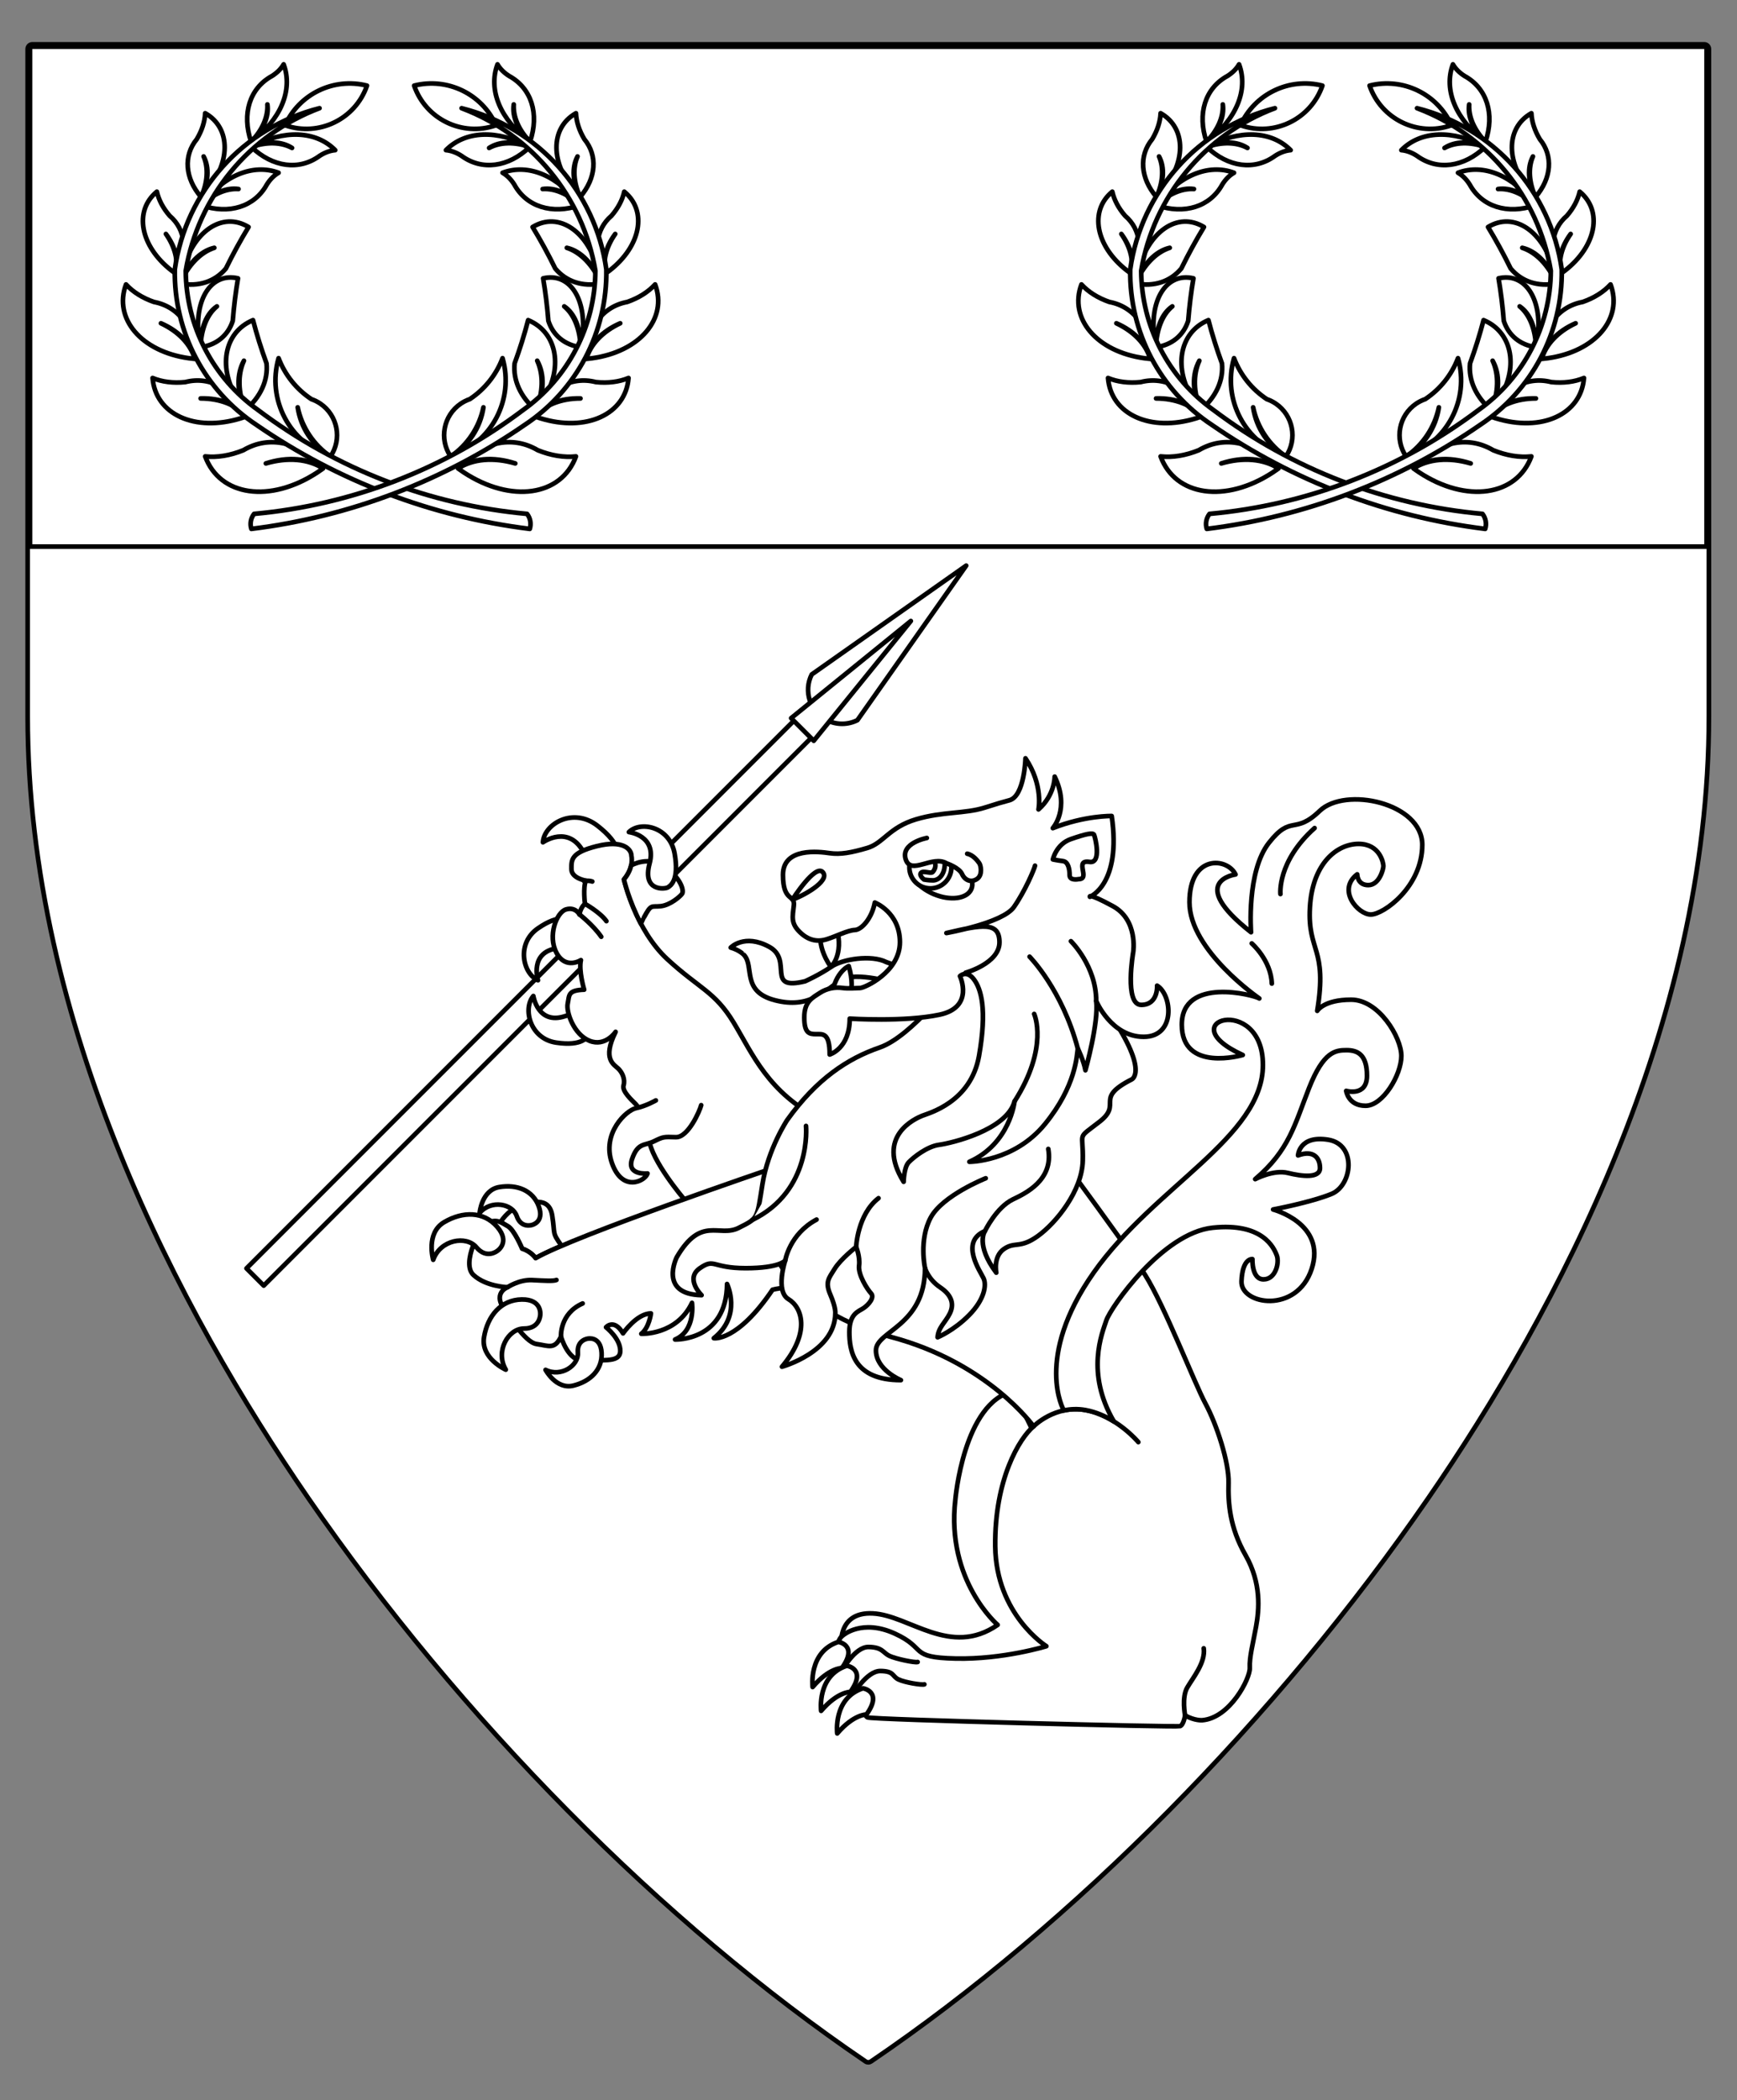
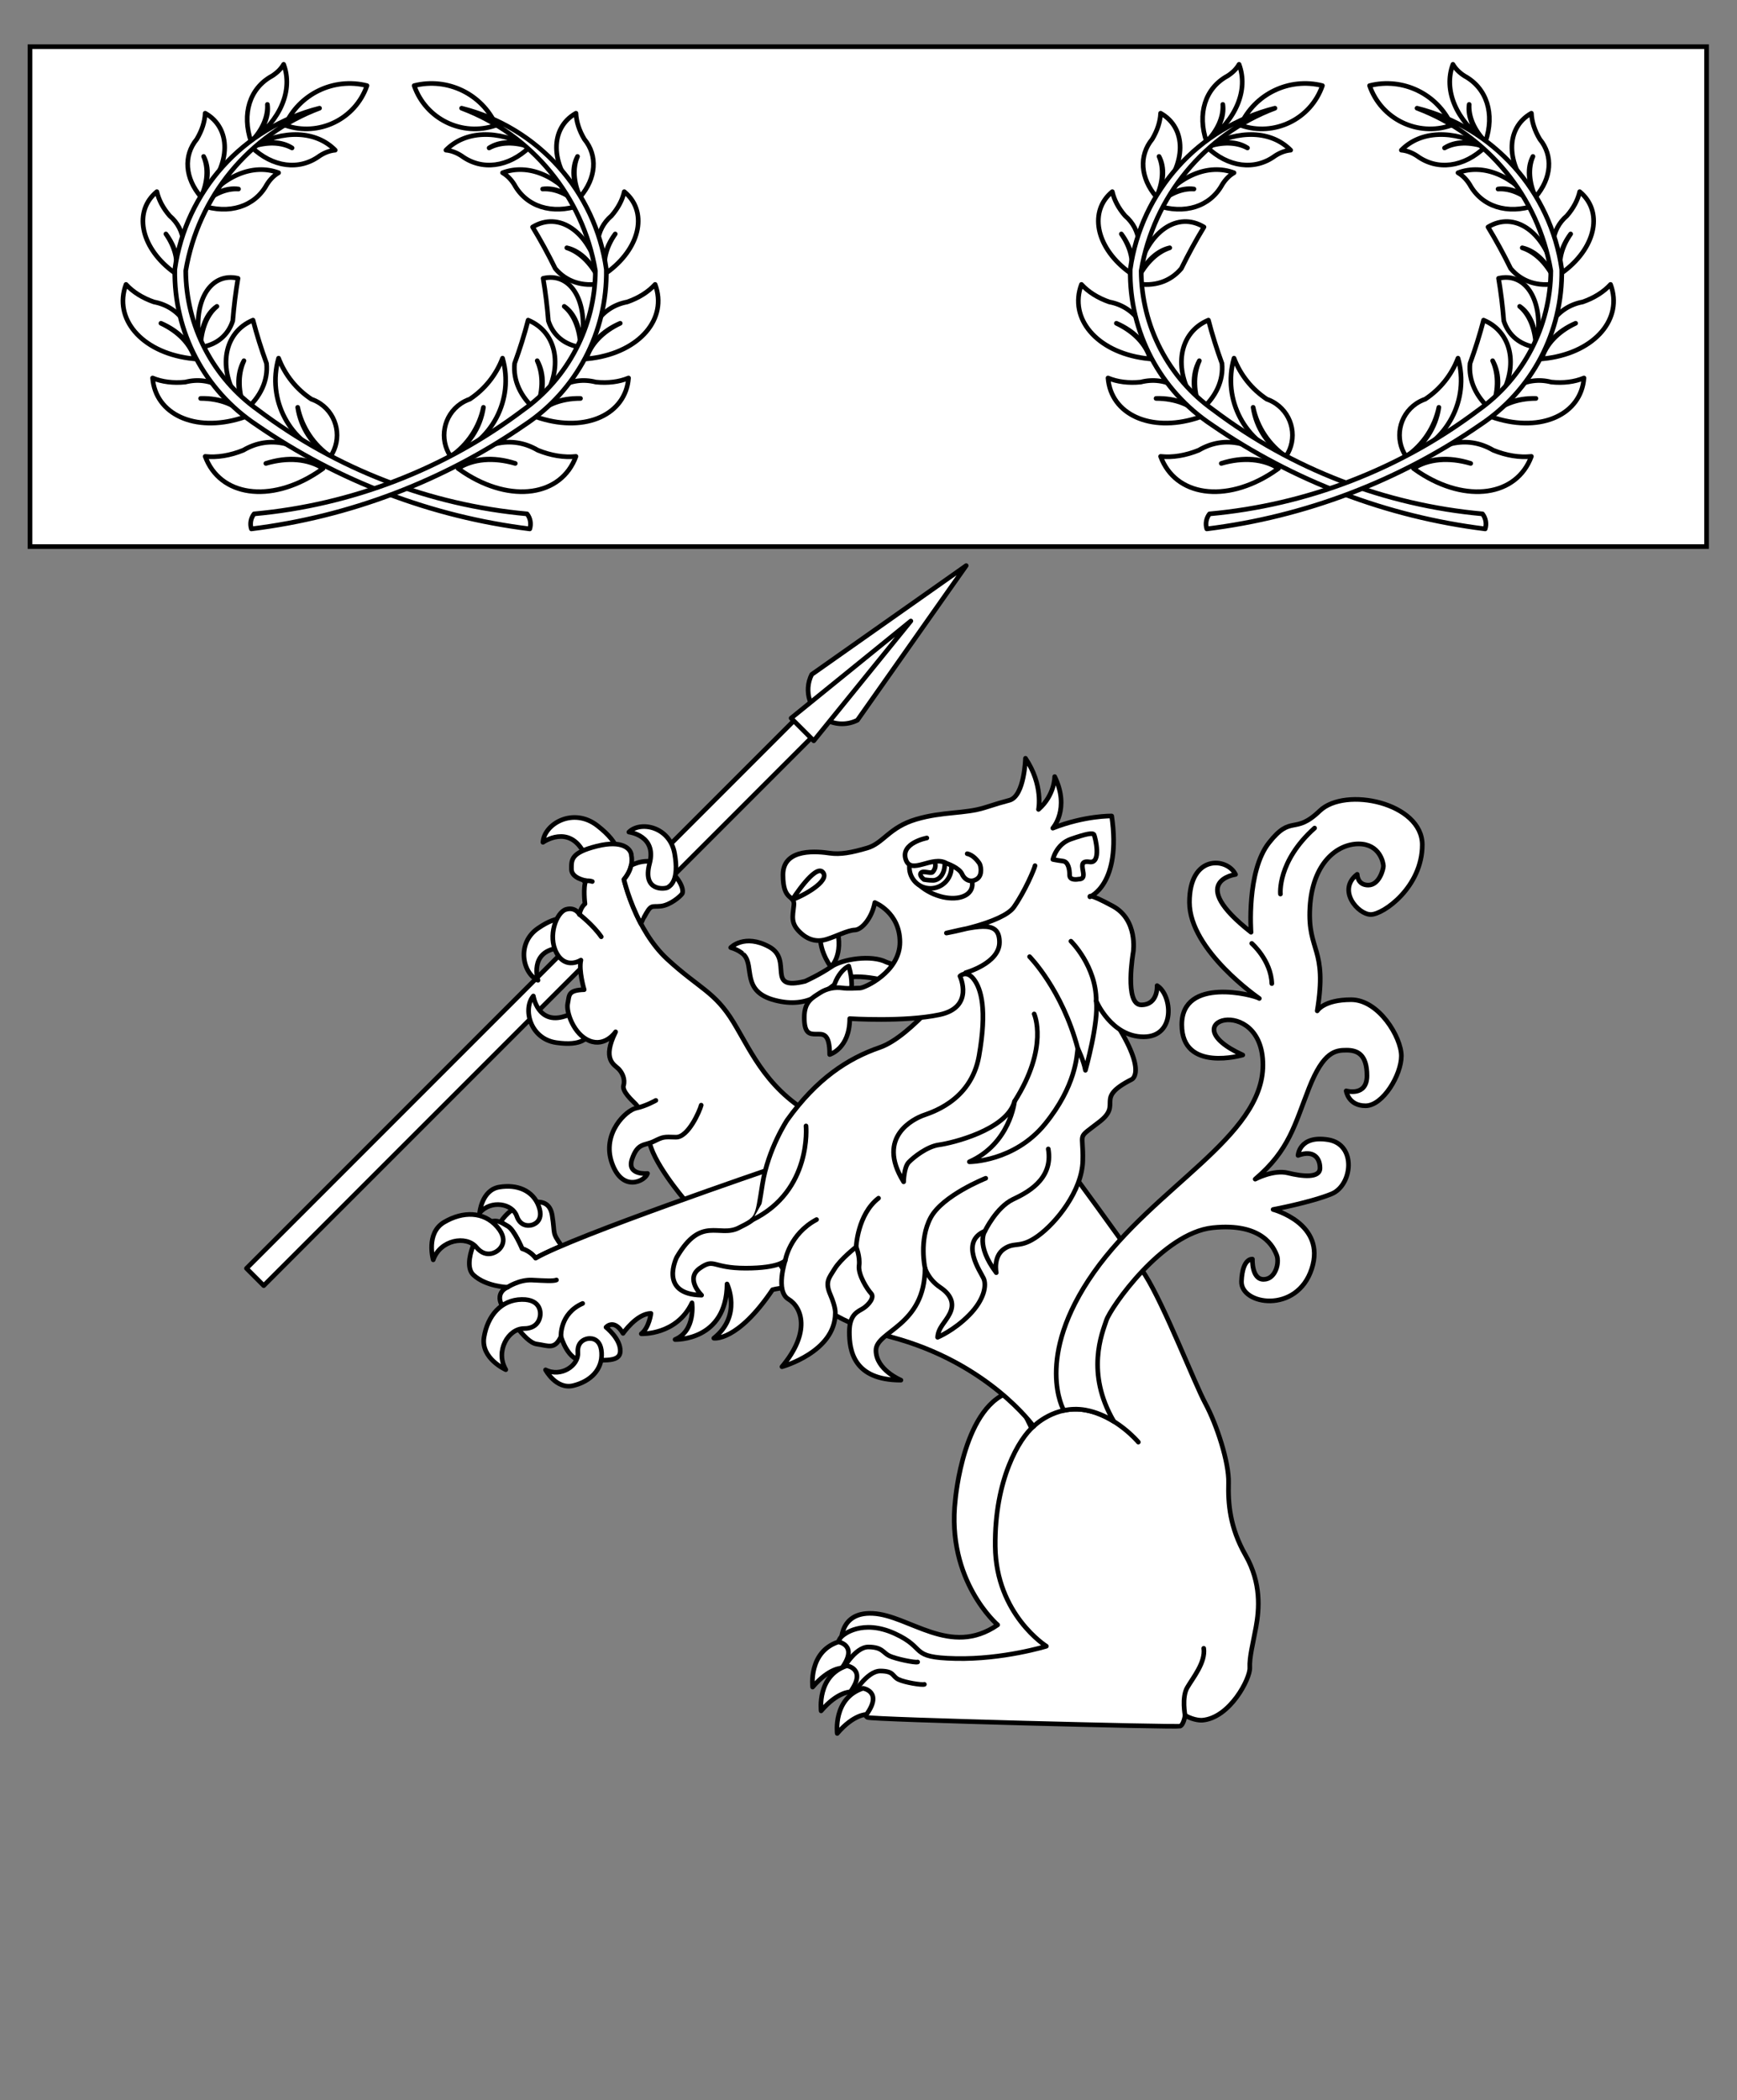
<svg xmlns="http://www.w3.org/2000/svg" version="1.1" id="Layer_3" x="0px" y="0px" width="373.75px" height="451.681px" viewBox="0 0 373.75 451.681" enable-background="new 0 0 373.75 451.681" xml:space="preserve">
  <rect x="0" y="0" width="373.75" height="451.681" fill="#808080" stroke="none" />
  <g id="Field_1_">
-     <path fill="#FFFFFF" stroke="#000000" stroke-miterlimit="10" d="M366.703,9.537H6.953c-0.552,0-1,0.447-1,1v143.516   c0,66.512,32.827,128.136,60.366,168.119c32.707,47.488,76.426,91.66,119.948,121.191c0.169,0.115,0.365,0.174,0.562,0.174   c0.197,0,0.392-0.059,0.562-0.174c43.521-29.531,87.241-73.703,119.947-121.191c27.539-39.983,60.366-101.607,60.366-168.119   V10.537C367.703,9.984,367.256,9.537,366.703,9.537L366.703,9.537z" />
-   </g>
+     </g>
  <g>
    <rect x="118.501" y="114.795" transform="matrix(-0.707 -0.707 0.707 -0.707 59.366 441.435)" fill="#FFFFFF" stroke="#000000" stroke-linecap="round" stroke-linejoin="round" width="5.246" height="187.25" />
    <g>
      <path fill="#FFFFFF" stroke="#000000" stroke-linecap="round" stroke-linejoin="round" d="M184.488,154.885l23.408-33.238    l-33.238,23.407c-1.819,3.611-0.367,8.013,3.244,9.831C179.973,155.93,182.417,155.929,184.488,154.885z" />
      <path fill="#FFFFFF" stroke="#000000" stroke-linecap="round" stroke-linejoin="round" d="M175.094,159.316l20.892-25.758    l-25.76,20.89L175.094,159.316z" />
    </g>
  </g>
  <g id="Layer_4_2_">
    <g>
      <g>
        <path fill="#FFFFFF" stroke="#000000" stroke-linecap="round" stroke-linejoin="round" d="M136.733,221.631     c0,0,2.811,9.879,6.458,11.51c3.647,1.631,3.047,1.026,6.897,1.682" />
        <path fill="#FFFFFF" stroke="#000000" stroke-linecap="round" stroke-linejoin="round" d="M116.822,181.151     c0,0,5.611-3.988,8.845,2.318c3.234,6.306,6.927,2.104,7.158,1.374c0.229-0.729,0.969-3.191-4.273-7.262     C123.309,173.513,117.063,177.207,116.822,181.151z" />
        <path fill="#FFFFFF" stroke="#000000" stroke-linecap="round" stroke-linejoin="round" d="M115.759,210.824     c0,0-1.915-6.036,4.185-6.899c6.099-0.864,3.518-5.315,2.966-5.735c-0.553-0.42-2.426-1.805-7.163,1.467     C111.009,202.928,112.518,209.418,115.759,210.824z" />
        <path fill="#FFFFFF" stroke="#000000" stroke-linecap="round" stroke-linejoin="round" d="M114.758,214.207     c0,0,0.946,6.261,6.8,4.343c5.854-1.918,5.503,3.217,5.193,3.837c-0.31,0.621-1.381,2.692-7.075,1.848     C113.981,223.391,112.469,216.898,114.758,214.207z" />
        <path fill="#FFFFFF" stroke="#000000" stroke-linecap="round" stroke-linejoin="round" d="M217.527,234.663     c0,0-8.267,21.633-25.611,32.125c-17.342,10.493-36.436,1.341-37.39-4.913c0,0-9.594,3.613-0.765,12.71     c0,0-15.677-2.541-6.591-16.733c0,0-7.074-8.261-7.517-12.873c-0.443-4.614-2.333-6.966-2.92-7.578     c-0.586-0.611-2.947-2.68-2.565-3.955c0.38-1.274-0.212-2.716-1.108-3.6c-0.896-0.885-3.556-1.998-0.6-7.928     c0,0-2.211,3.296-5.618,1.924c-3.407-1.371-5.064-6.236-4.689-8.007c0.375-1.771-0.039-2.87,3.542-2.991     c0,0-1.22-4.069-0.703-6.355c0,0-3.271,2.117-5.239-1.546c-1.967-3.661-0.011-8.743,2.025-9.356c2.035-0.614,2.9,1.07,2.9,1.07     s0.229-1.496,1.189-2.273c0,0-0.446-3.459,0.187-4.989c0,0-3.098-0.503-3.098-2.477c0-1.975-0.178-3.528,5.472-4.941     c5.651-1.412,7.43,0.675,7.43,2.079c0,0,0.646,2.418-1.603,5.091c0,0,2.437,10.784,9.323,17.135     c6.887,6.351,10.208,6.941,14.244,13.579c4.038,6.637,7.445,15.215,18.856,20.898l39.02-11.186L217.527,234.663z" />
        <path fill="#FFFFFF" stroke="#000000" stroke-linecap="round" stroke-linejoin="round" d="M137.933,198.703     c-2.64-4.961-3.679-9.56-3.679-9.56c0.926-1.099,1.36-2.155,1.552-3.019c0,0,3.792-2.244,7.359,0.369     c3.568,2.613,3.985,5.148,3.612,5.711c-0.374,0.564-2.542,2.463-4.604,2.686c-2.064,0.223-2.027-0.552-3.625,2.447     C138.548,197.338,137.942,198.387,137.933,198.703z" />
        <path fill="#FFFFFF" stroke="#000000" stroke-linecap="round" stroke-linejoin="round" d="M141.119,236.663     c0,0-2.159,1.234-4.259,1.666c-2.101,0.432-7.457,5.406-5.185,11.82c2.273,6.411,7.17,3.828,7.653,2.223     c0,0-4.557,0.477-3.326-3.105c1.23-3.583,2.678-2.819,4.691-3.802c2.013-0.982,2.056-0.986,4.719-0.896     c2.663,0.091,5.158-5.667,5.464-6.886" />
        <path fill="#FFFFFF" stroke="#000000" stroke-linecap="round" stroke-linejoin="round" d="M124.678,196.654     c0,0,2.996,2.342,4.691,4.814" />
-         <path fill="#FFFFFF" stroke="#000000" stroke-linecap="round" stroke-linejoin="round" d="M125.867,194.382     c0,0,3.324,1.872,4.614,3.727" />
        <path fill="#FFFFFF" stroke="#000000" stroke-linecap="round" stroke-linejoin="round" d="M125.867,189.437     c-0.732,0.136,0.704-0.188,1.573,0.146" />
        <path fill="#FFFFFF" stroke="#000000" stroke-linecap="round" stroke-linejoin="round" d="M135.319,178.95     c0,0,6.059,0.704,4.445,6.772c-1.613,6.068,3.31,5.493,3.896,5.15c0.584-0.343,2.533-1.525,1.496-7.313     S137.817,176.497,135.319,178.95z" />
      </g>
      <path fill="#FFFFFF" stroke="#000000" stroke-linecap="round" stroke-linejoin="round" d="M181.025,354.315    c0,0-1.068-7.725,6.781-7.321c7.841,0.4,16.669,9.512,26.86,2.462c0,0-11.108-9.479-9.11-26.868c0,0,1.744-21.035,12.509-23.41    l16.993,34.725l-0.919,26.698l-4.944,2.757l-27.476-3.25L181.025,354.315z" />
      <g>
        <path fill="#FFFFFF" stroke="#000000" stroke-linecap="round" stroke-linejoin="round" d="M120.841,267.936     c-2.437,1.043-4.381,1.949-5.592,2.653c0,0-0.952-1.436-2.904-2.035c0,0-1.679-4.021-3.058-4.815     c-0.57-0.328-1.068-0.662-1.587-0.886c0,0,1.406-2.456,3.944-3.386c2.538-0.929,6.502-2.275,7.171,1.932     C119.485,265.607,118.688,264.927,120.841,267.936z" />
        <path fill="#FFFFFF" stroke="#000000" stroke-linecap="round" stroke-linejoin="round" d="M103.208,260.851     c0,0,0.415-4.912,4.215-5.55c3.8-0.637,7.258,0.695,8.51,4.16c1.252,3.463-1.536,4.006-1.536,4.006s-2.307,0.731-3.216-1.937     C110.27,258.862,105.675,257.957,103.208,260.851z" />
        <path fill="#FFFFFF" stroke="#000000" stroke-linecap="round" stroke-linejoin="round" d="M166.225,251.254     c0,0-42.681,14.527-50.976,19.335c0,0-0.952-1.436-2.904-2.035c0,0-1.679-4.021-3.058-4.815c-1.378-0.793-2.332-1.619-4.168-0.82     c-1.837,0.8-5.947,8.8-3.232,11.299c2.714,2.498,7.316,2.626,7.316,2.626s-3.62,1.359-0.176,5.381c0,0,3.824,6.477,6.431,6.833     c2.607,0.358,3.886,1.267,5.249-1.605c0,0,1.538,5.482,4.935,5.143c3.396-0.341,7.723,0.721,7.82-1.976s-3.064-5.171-3.064-5.171     s1.707-1.969,3.659,1.314c0,0,2.939-4.277,6.001-4.291c0,0-0.37,3.073-2.069,4.379c0,0,7.591,0.359,10.904-6.652     c0,0,0.848,5.977-3.639,7.887c0,0,11.078,0.381,11.182-11.944c0,0,3.298,6.782-2.842,11.66c0,0,5.036,0.829,12.631-10.426     c0,0,4.093-1.141,9.093,0.065c5,1.205,3.196,6.311,9.63,4.558c6.435-1.754,31.571-22.354,33.531-25.52l-5.784-10.204     l-8.127-0.193L166.225,251.254z" />
        <path fill="#FFFFFF" stroke="#000000" stroke-linecap="round" stroke-linejoin="round" d="M109.203,276.843     c0,0,2.5-1.677,5.289-1.541c2.789,0.137,4.545,0.262,5.237-0.022" />
        <path fill="#FFFFFF" stroke="#000000" stroke-linecap="round" stroke-linejoin="round" d="M120.708,287.451     c0,0-0.32-4.933,4.659-7.122" />
        <path fill="#FFFFFF" stroke="#000000" stroke-linecap="round" stroke-linejoin="round" d="M93.214,270.94     c0,0-1.66-5.727,2.355-8.092c4.017-2.366,8.499-2.36,11.414,1.01c2.915,3.369,0,5.186,0,5.186s-2.287,1.828-4.471-0.788     C100.327,265.639,94.746,266.604,93.214,270.94z" />
        <path fill="#FFFFFF" stroke="#000000" stroke-linecap="round" stroke-linejoin="round" d="M108.832,294.571     c0,0-5.452-2.412-4.679-7.01c0.772-4.597,3.663-8.022,8.117-8.087c4.456-0.063,3.972,3.339,3.972,3.339s-0.074,2.924-3.483,2.913     C109.35,285.715,106.498,290.61,108.832,294.571z" />
        <path fill="#FFFFFF" stroke="#000000" stroke-linecap="round" stroke-linejoin="round" d="M117.386,294.614     c0,0,2.284,4.285,5.972,3.385c3.688-0.902,6.299-3.453,6.086-7.074c-0.213-3.623-2.947-3.029-2.947-3.029     s-2.372,0.236-2.16,3.002C124.549,293.667,120.744,296.272,117.386,294.614z" />
      </g>
      <g>
        <path fill="#FFFFFF" stroke="#000000" stroke-linecap="round" stroke-linejoin="round" d="M222.394,306.764     c0,0-9.752-13.716-30.764-19.247c-21.011-5.529-26.251-18.049-28.339-26.668c0,0,9.37-18.968,25.874-20.737     c16.504-1.771,29.677-3.651,30.107-3.229c0.434,0.422,22.947,30.688,27.136,37.332c4.189,6.644,10.559,23.166,12.989,27.689     c2.432,4.524,5.076,12.654,4.954,17.028c-0.12,4.376,0.239,9.562,3.66,15.549c3.423,5.991,2.931,11.654,2.25,15.39     c-0.679,3.735-1.457,6.551-1.342,8.817c0.113,2.266-4.264,10.823-10.268,11.278c0,0-1.587,0.122-3.655-1.03     c0,0-0.303,2.041-1.091,2.305c-0.789,0.263-66.292-1.394-67.257-1.885c-0.963-0.49-9.688-14.503-5.232-17.669     c0,0,4.07-3.578,11.127-0.352c7.057,3.229,2.854,5.131,13.06,5.362c10.207,0.23,19.545-2.652,19.545-2.652     s-10.835-6.771-11.007-21.483C213.974,318.152,219.377,309.289,222.394,306.764z" />
        <path fill="#FFFFFF" stroke="#000000" stroke-linecap="round" stroke-linejoin="round" d="M222.394,306.764     c0,0,4.595-4.688,11.189-3.502c6.596,1.188,11.351,6.887,11.351,6.887" />
        <path fill="#FFFFFF" stroke="#000000" stroke-linecap="round" stroke-linejoin="round" d="M181.141,359.375     c0,0,2.744-5.201,5.746-5.165c3.002,0.034,3.085,1.237,4.473,1.907c1.391,0.67,5.54,1.519,6.087,1.324" />
        <path fill="#FFFFFF" stroke="#000000" stroke-linecap="round" stroke-linejoin="round" d="M183.486,364.552     c0,0,2.964-5.21,5.965-5.177c3.002,0.037,2.475,1.139,3.863,1.811c1.388,0.67,5.032,1.252,5.579,1.06" />
        <path fill="#FFFFFF" stroke="#000000" stroke-linecap="round" stroke-linejoin="round" d="M254.996,368.937     c0,0-0.762-3.888,0.456-5.991c1.219-2.103,3.986-5.415,3.555-8.451" />
        <path fill="#FFFFFF" stroke="#000000" stroke-linecap="round" stroke-linejoin="round" d="M174.851,362.828     c0,0-0.967-7.568,5.54-9.711c0,0,4.342,0.67,0.75,5.627C181.141,358.744,178.378,358.691,174.851,362.828z" />
        <path fill="#FFFFFF" stroke="#000000" stroke-linecap="round" stroke-linejoin="round" d="M176.68,367.953     c0,0-0.967-7.57,5.54-9.71c0,0,4.342,0.667,0.752,5.627C182.97,363.87,180.208,363.816,176.68,367.953z" />
        <path fill="#FFFFFF" stroke="#000000" stroke-linecap="round" stroke-linejoin="round" d="M180.146,372.807     c0,0-0.967-7.568,5.542-9.711c0,0,4.34,0.67,0.75,5.628C186.438,368.724,183.674,368.67,180.146,372.807z" />
      </g>
      <g>
        <path fill="#FFFFFF" stroke="#000000" stroke-linecap="round" stroke-linejoin="round" d="M239.672,305.707     c-1.725-1.074-3.795-2.031-6.089-2.445c-1.707-0.307-3.28-0.221-4.676,0.078c0,0-6.537-11.248,6.447-29.685     c12.983-18.435,36.389-29.097,36.389-44.613c0-15.519-20.463-9.491-4.336-2.146c0,0-13.119,3.854-13.119-6.525     s15.553-6.404,16.679-5.637c0,0-15.031-10.299-15.031-20.682s8.146-9.643,9.915-5.986c0,0-10.706,1.424,3.336,12.43     c0,0-1.017-13.064,3.863-19.253c4.882-6.19,5.441-1.583,10.919-6.853s22.061-1.741,22.061,7.301c0,9.041-8.329,14.99-11.08,14.99     c-2.749,0-7.327-5.27-2.921-8.646c0,0-0.005,2.322,2.379,2.322s3.258-3.433,3.258-4.102c0-0.672-0.753-4.76-5.334-4.76     c-4.582,0-9.951,4.086-10.48,13.688c-0.528,9.604,3.82,8.559,1.576,22.22c0,0,1.375-2.403,7.3-2.403     c5.924,0,10.801,8.049,10.801,12.105c0,4.054-3.959,10.711-7.703,10.711s-4.169-3.209-4.169-3.209s4.475,1.322,4.475-3.266     c0-4.589-2.061-5.481-4.396-5.481s-4.948,0.222-8.059,8.122c-3.11,7.904-4.266,13.395-11.597,19.612c0,0,3.936-2.101,7.033-1.332     c3.099,0.767,6.909,1.178,6.909-1.042c0-2.218-1.383-3.952-4.724-2.732c0,0,0.233-4.367,6.462-3.376     c6.23,0.994,5.239,9.817,0.756,11.657c-4.485,1.839-12.582,3.352-12.582,3.352s11.485,3.006,8.308,12.756     c-3.178,9.746-15.321,7.769-15.112,2.683c0.211-5.086,2.355-4.76,2.355-4.76s-0.197,4.352,2.396,4.352s3.444-3.563,2.847-5.151     s-2.979-7.092-13.801-5.957c-10.821,1.136-21.991,17.218-22.88,19.939C237.156,286.704,233.528,295.21,239.672,305.707z" />
        <path fill="#FFFFFF" stroke="#000000" stroke-linecap="round" stroke-linejoin="round" d="M275.511,192.279     c0,0-0.723-6.979,7.349-14.188" />
        <path fill="#FFFFFF" stroke="#000000" stroke-linecap="round" stroke-linejoin="round" d="M269.339,202.896     c0,0,4.144,3.595,4.32,8.642" />
      </g>
      <g>
        <path fill="#FFFFFF" stroke="#000000" stroke-linecap="round" stroke-linejoin="round" d="M201.722,206.617l3.802,3.831     c0,0-9.315,12.45-16.225,14.825c-6.908,2.376-13.583,6.76-19.921,15.61c0,0-4.114,6.184-5.322,13.78     c-1.206,7.595-0.897,7.286-5.125,9.419c-4.228,2.132-8.036-2.717-13.313,6.3c0,0-4.007,7.981,5.341,8.169     c0,0-3.626-3.522-0.388-5.789c3.239-2.263,2.531-0.021,9.877-0.021c7.347,0,8.515-1.66,8.515-1.66s-2.197,6.599,0.694,8.329     c2.893,1.731,4.851,7.074-1.402,14.527c0,0,11.475-3.152,11.475-11.53c0,0,0.141-1.166-1.047-3.925     c-1.189-2.756-0.394-3.514,0.928-5.631c1.321-2.116,4.606-4.671,4.606-4.671s0.871,2.032,0.629,4.013     c-0.243,1.979,1.775,5.104,2.579,5.966c0.805,0.862-0.477,2.396-1.563,3.143c-1.086,0.748-3.104,1.159-3.104,5.161     c0,4.003,0.886,10.361,11.09,10.361c0,0-5.369-2.211-5.369-6.403c0-4.194,10.555-5.192,10.555-17.714     c0,0,0.637,2.397,3.276,4.169c2.637,1.771,2.995,3.752,2.039,5.656c-0.957,1.906-2.464,2.966-2.604,5.073     c0,0,3.479-1.421,6.778-4.767c3.298-3.344,3.795-6.441,3.11-7.914c-0.681-1.469-5.206-7.84,0.293-10.158     c0,0-2.08,2.921,2.439,8.942c0,0-0.713-3.468,1.668-5.103c2.379-1.638,3.442,0.015,7.337-2.813     c3.896-2.827,9.445-9.66,9.613-16.156c0.169-6.495-1.482-4.446,3.604-8.391c5.088-3.943-1.354-4.899,6.93-9.106     c0,0,3.981-1.76-5.477-15.179l-1.965-12.635l-7.104-7.436L201.722,206.617z" />
        <path fill="#FFFFFF" stroke="#000000" stroke-linecap="round" stroke-linejoin="round" d="M217.946,237.528     c0,0,7.051-10.282,4.701-19.286" />
        <path fill="#FFFFFF" stroke="#000000" stroke-linecap="round" stroke-linejoin="round" d="M173.428,242.151     c0,0,1.334,13.94-11.54,20.212" />
        <path fill="#FFFFFF" stroke="#000000" stroke-linecap="round" stroke-linejoin="round" d="M168.961,271.082     c0,0,0.904-5.666,6.737-8.791" />
        <path fill="#FFFFFF" stroke="#000000" stroke-linecap="round" stroke-linejoin="round" d="M184.216,268.182     c0,0,0.293-7.004,4.814-10.491" />
        <path fill="#FFFFFF" stroke="#000000" stroke-linecap="round" stroke-linejoin="round" d="M199.032,272.708     c0,0-1.349-6.056,1.224-10.843c2.571-4.787,11.841-8.458,11.841-8.458" />
        <path fill="#FFFFFF" stroke="#000000" stroke-linecap="round" stroke-linejoin="round" d="M211.925,264.766     c0,0,2.439-5.095,6.021-6.821c2.657-1.279,8.771-4.114,7.608-10.847" />
      </g>
      <g>
        <g>
          <path fill="#FFFFFF" stroke="#000000" stroke-linecap="round" stroke-linejoin="round" d="M157.227,203.795      c0,0,2.955-3.063,8.268-0.174c5.313,2.886-0.978,9.545,7.747,7.416c0,0,3.128-1.401,5.597-3.107      c2.468-1.705,8.703-2.631,11.873-1.014c0,0,3.829,1.329,5.146,2.179l-2.525,2.555c0,0-9.304-2.963-12.533-0.791      c-3.229,2.17-6.639,6.163-14.014,4.272c-7.375-1.891-4.389-7.273-6.706-9.762C160.08,205.369,159.155,204.337,157.227,203.795z" />
          <path fill="#FFFFFF" stroke="#000000" stroke-linecap="round" stroke-linejoin="round" d="M176.837,199.379      c0,0-1.545,3.518,1.933,8.572c0,0,2.823-2.428,1.268-8.398C180.038,199.553,178.882,197.559,176.837,199.379z" />
          <path fill="#FFFFFF" stroke="#000000" stroke-linecap="round" stroke-linejoin="round" d="M181.863,216.526      c0,0,2.54-2.884,0.757-8.756c0,0-3.428,1.457-3.754,7.62C178.867,215.391,179.365,217.64,181.863,216.526z" />
        </g>
        <path fill="#FFFFFF" stroke="#000000" stroke-linecap="round" stroke-linejoin="round" d="M188.234,194.111     c0,0,5.402,2.093,5.402,8.521c0,6.428-7.639,9.861-8.59,9.861c-0.95,0-2.335,0.182-3.814-0.019s-3.243,0.032-4.837,1.079     c-1.596,1.047-3.339,1.829-3.339,5.254c0,3.424,1.082,3.602,2.531,3.602c1.448,0,2.937-0.346,2.937,4.383     c0,0,4.312-1.277,4.312-7.721c0,0,11.751,0.764,19.327-0.846c7.573-1.607,4.39-8.295,4.39-8.295s1.392-1.408,2.978,0.662     s2.887,6.491,1.129,16.482c-1.757,9.99-10.794,12.308-12.231,12.891c-1.438,0.584-10.123,4.368-3.991,14.202     c0,0,0.05-3.116,1.09-4.198c1.039-1.086,3.979-3.428,6.56-3.761c2.579-0.338,14.541-3.161,16.211-9.33     c0,0-0.951,9.067-9.718,12.986c0,0,9.634,0.028,16.279-8.129c6.647-8.156,6.839-14.678,7.049-16.244c0,0,1.284,2.65,1.641,4.687     c0,0,2.9-10.322,2.323-14.904c0,0,3.228,7.709,10.213,7.709c6.986,0,6.133-9.059,2.886-11.003c0,0,0.281,4.135-3.412,4.135     c-3.694,0-1.72-11.396-1.72-11.396s1.069-6.888-4.407-9.849c-5.478-2.962-4.919-1.993-4.919-1.993s6.833-2.667,4.69-17.38     c0,0-5.735-0.127-12.674,2.61c0,0,3.751-4.139,0.407-11.085c0,0,0.051,3.956-3.482,7.053c0,0,1.085-5.203-2.802-10.99     c0,0-0.208,8.088-3.421,9.015c-3.215,0.928-1.006,0.22-5.326,1.586c-4.322,1.366-9.055,0.819-14.812,2.528     c-5.755,1.71-7.047,5.15-10.458,6.152s-5.802,1.457-8.107,1.121c-2.306-0.338-10.056-1.283-10.056,4.652s2.621,4.146,2.339,6.594     c-0.282,2.447-0.647,3.764,1.158,5.603c1.805,1.838,3.778,2.322,5.862,1.684c2.084-0.638,4.576-1.96,6.098-2.009     C185.45,199.961,187.616,197.418,188.234,194.111z" />
        <path fill="#FFFFFF" stroke="#000000" stroke-linecap="round" stroke-linejoin="round" d="M222.521,218.066     c0,0,3.248,7.1-4.228,18.813" />
        <path fill="#FFFFFF" stroke="#000000" stroke-linecap="round" stroke-linejoin="round" d="M221.538,205.754     c0,0,7.022,7.086,10.368,19.741" />
        <path fill="#FFFFFF" stroke="#000000" stroke-linecap="round" stroke-linejoin="round" d="M230.432,202.422     c0,0,5.453,5.333,5.438,12.854" />
        <path fill="#FFFFFF" stroke="#000000" stroke-linecap="round" stroke-linejoin="round" d="M207.762,209.201     c0,0,7.294-2.011,7.294-6.533c0-4.52-3.739-3.795-11.417-2.004c0,0,12.109-2.125,14.524-5.588     c2.415-3.461,4.407-8.193,4.541-8.899" />
        <path fill="#FFFFFF" stroke="#000000" stroke-linecap="round" stroke-linejoin="round" d="M226.547,184.835     c0,0,0.706-3.285,3.885-4.38s4.732-1.448,4.98-0.918c0.247,0.53,1.673,6.244-0.99,5.828c-3.39-0.53,0.319,3.707-2.33,3.707     c0,0-1.943,0.424-1.943-0.848c0-1.27-0.281-2.895-1.446-3.037C227.534,185.047,226.547,184.835,226.547,184.835z" />
        <path fill="#FFFFFF" stroke="#000000" stroke-linecap="round" stroke-linejoin="round" d="M170.514,193.443     c0,0,4.853-7.617,6.493-5.901C178.87,189.496,172.257,192.955,170.514,193.443z" />
      </g>
      <g>
        <ellipse transform="matrix(0.391 -0.921 0.921 0.391 -50.173 301.129)" fill="#FFFFFF" stroke="#000000" stroke-linecap="round" stroke-linejoin="round" cx="202.353" cy="188.46" rx="4.162" ry="7.049" />
        <circle fill="#FFFFFF" stroke="#000000" stroke-linecap="round" stroke-linejoin="round" cx="200.195" cy="186.539" r="4.525" />
        <path fill="#FFFFFF" stroke="#000000" stroke-miterlimit="10" d="M198.225,183.045l2.059-0.416c0,0,3.009,0.264,3.009,3.009     s-1.501,3.701-2.534,3.701c-1.032,0-1.927-0.177-1.927-0.177s-1.122-0.84-0.681-1.422c0.444-0.58,2.134,0.215,2.515-0.179     c0.38-0.393,0.646-0.96,0.596-1.582c-0.051-0.621-0.388-1.522-1.55-1.255c-1.163,0.269-0.905,0.209-0.905,0.209L198.225,183.045z     " />
        <path fill="#FFFFFF" stroke="#000000" stroke-linecap="round" stroke-linejoin="round" d="M199.425,180.223     c0,0-5.662,1.057-4.544,4.582c1.117,3.525,5.751-0.992,8.826,0.887c0,0,2.676,0.906,3.298,2.29     c0.625,1.386,2.008,1.907,3.246,1.034c1.239-0.874,0.776-2.945,0.465-3.373c-0.31-0.427-1.269-1.768-2.603-2.036" />
      </g>
    </g>
  </g>
  <rect x="6.453" y="10.037" fill="#FFFFFF" stroke="#000000" stroke-miterlimit="10" width="360.75" height="107.512" />
  <g id="Laurel_1_3_">
    <g>
      <path id="path24_2_" fill="#FFFFFF" stroke="#000000" stroke-linecap="round" stroke-linejoin="round" stroke-miterlimit="3" d="    M61.339,26.932c3.034-6.733,10.461-10.324,17.625-8.517c-2.484,7.205-10.343,11.032-17.547,8.546    C61.39,26.951,61.365,26.942,61.339,26.932z" />
      <path id="path29_2_" fill="#FFFFFF" stroke="#000000" stroke-linecap="round" stroke-linejoin="round" stroke-miterlimit="3" d="    M64.056,87.604c0.902,4.301,3.427,8.09,7.05,10.576c2.537-3.74,1.563-8.83-2.175-11.369c-0.601-0.406-1.252-0.732-1.938-0.967    c-3.214-2.129-5.68-5.211-7.05-8.813c-2.558,8.901,2.37,18.236,11.162,21.148C67.285,95.894,64.697,92.01,64.056,87.604z" />
      <path id="path34_2_" fill="#FFFFFF" stroke="#000000" stroke-linecap="round" stroke-linejoin="round" stroke-miterlimit="3" d="    M52.486,77.579c-1.383,3.052-1.277,6.854,0.297,10.611c3.283-2.786,4.93-6.406,4.566-10.032c-1.132-3.096-2.104-6.202-2.91-9.307    c-6.357,2.639-7.699,10.496-3,17.551c0.408,0.614,0.861,1.213,1.344,1.788C50.96,84.42,50.849,80.523,52.486,77.579z" />
      <path id="path39_2_" fill="#FFFFFF" stroke="#000000" stroke-linecap="round" stroke-linejoin="round" stroke-miterlimit="3" d="    M46.671,65.891c-2.109,1.729-3.377,4.877-3.535,8.789c3.428-0.477,5.932-2.522,6.945-5.668c0.252-3.135,0.629-6.188,1.131-9.15    c-5.66-1.316-9.439,4.341-8.441,12.635c0.086,0.722,0.209,1.451,0.365,2.184C43.116,70.623,44.414,67.395,46.671,65.891z" />
-       <path id="path44_2_" fill="#FFFFFF" stroke="#000000" stroke-linecap="round" stroke-linejoin="round" stroke-miterlimit="3" d="    M46.114,53.296c-2.995,0.979-5.632,3.725-7.364,7.659c3.938,0.785,7.494-0.373,9.855-3.207c1.522-3.105,3.15-6.082,4.876-8.921    c-5.665-3.446-12.05,0.922-14.261,9.759c-0.189,0.771-0.348,1.563-0.469,2.367C40.341,56.807,43.045,53.994,46.114,53.296z" />
      <path id="path49_2_" fill="#FFFFFF" stroke="#000000" stroke-linecap="round" stroke-linejoin="round" stroke-miterlimit="3" d="    M51.322,40.652c-2.684-0.155-5.551,1.102-8.011,3.507c5.991,2.044,11.493,0.298,14.106-4.473c0.695-1.113,1.563-1.982,2.526-2.528    c-5.524-2.071-11.997,0.652-16.633,7.001C45.715,41.555,48.656,40.267,51.322,40.652z" />
      <path id="path54_2_" fill="#FFFFFF" stroke="#000000" stroke-linecap="round" stroke-linejoin="round" stroke-miterlimit="3" d="    M62.838,31.818c-2.366-1.272-5.497-1.346-8.739-0.205c4.564,4.381,10.288,5.128,14.674,1.908c1.098-0.717,2.253-1.138,3.355-1.227    c-4.132-4.211-11.147-4.478-18.03-0.684C57.376,30.266,60.586,30.344,62.838,31.818z" />
      <path id="path59_2_" fill="#FFFFFF" stroke="#000000" stroke-linecap="round" stroke-linejoin="round" stroke-miterlimit="3" d="    M57.535,22.458c0.155,2.681-1.102,5.552-3.506,8.01C51.986,24.479,53.73,18.975,58.5,16.36c1.113-0.694,1.982-1.562,2.53-2.524    c2.07,5.526-0.653,11.996-7.001,16.632C56.632,28.064,57.92,25.124,57.535,22.458z" />
      <path id="path64_2_" fill="#FFFFFF" stroke="#000000" stroke-linecap="round" stroke-linejoin="round" stroke-miterlimit="3" d="    M43.812,33.646c1.063,2.469,0.863,5.592-0.554,8.725c-3.474-4.045-3.832-8.896-0.919-12.435c1.107-1.849,1.731-3.771,1.809-5.587    c5.654,3.187,5.581,10.915-0.166,17.261c-0.234,0.259-0.477,0.513-0.724,0.761C44.882,39.223,45.086,36.02,43.812,33.646z" />
      <path id="path69_2_" fill="#FFFFFF" stroke="#000000" stroke-linecap="round" stroke-linejoin="round" stroke-miterlimit="3" d="    M35.701,50.317c2.106,2.824,2.859,5.927,2.061,8.495c2.719-4.588,2.229-9.429-1.256-12.405c-1.414-1.629-2.359-3.412-2.751-5.188    c-5.016,4.12-3.601,11.719,3.159,16.97c0.275,0.214,0.559,0.423,0.848,0.624C38.421,56.209,37.677,53.152,35.701,50.317z" />
      <path id="path74_2_" fill="#FFFFFF" stroke="#000000" stroke-linecap="round" stroke-linejoin="round" stroke-miterlimit="3" d="    M34.628,69.525c3.904,1.686,6.563,4.484,7.279,7.66c0.072-6.454-3.357-11.232-8.795-12.244c-2.454-0.852-4.517-2.148-5.996-3.772    c-2.752,7.354,3.305,14.461,13.533,15.874c0.416,0.058,0.835,0.105,1.258,0.143C41.025,74.055,38.407,71.301,34.628,69.525z" />
      <path id="path79_2_" fill="#FFFFFF" stroke="#000000" stroke-linecap="round" stroke-linejoin="round" stroke-miterlimit="3" d="    M43.173,85.691c4.25-0.122,7.843,1.29,9.836,3.865c-2.664-5.88-7.793-8.758-13.147-7.381c-2.585,0.266-5.001-0.037-7.028-0.883    c0.614,7.828,9.108,11.711,18.975,8.668c0.4-0.123,0.801-0.258,1.202-0.402C50.884,87.093,47.348,85.703,43.173,85.691z" />
      <path id="path84_2_" fill="#FFFFFF" stroke="#000000" stroke-linecap="round" stroke-linejoin="round" stroke-miterlimit="3" d="    M57.205,99.668c4.757-1.541,9.256-1.146,12.313,1.082c-4.854-5.711-11.547-7.24-17.154-3.925    c-2.836,1.152-5.659,1.612-8.215,1.333c3.152,8.574,13.961,10.115,24.137,3.443c0.416-0.273,0.828-0.557,1.232-0.852    C66.349,98.688,61.917,98.301,57.205,99.668z" />
      <path id="path89_2_" fill="#FFFFFF" stroke="#000000" stroke-linecap="round" stroke-linejoin="round" stroke-miterlimit="3" d="    M113.407,110.518c-20.994-1.898-41.04-9.635-57.87-22.325c-9.71-6.901-15.506-18.052-15.57-29.964    c2.688-15.946,13.652-29.262,28.787-34.959c-16.461,4.15-28.772,17.852-31.139,34.664c-0.24,13.443,6.408,26.076,17.625,33.488    c17.5,12.065,37.656,19.724,58.752,22.327C114.339,112.643,114.119,111.434,113.407,110.518z" />
    </g>
    <g>
      <path id="path97_2_" fill="#FFFFFF" stroke="#000000" stroke-linecap="round" stroke-linejoin="round" stroke-miterlimit="3" d="    M106.738,26.932c-3.034-6.733-10.461-10.324-17.625-8.517c2.486,7.205,10.342,11.032,17.549,8.546    C106.687,26.951,106.712,26.942,106.738,26.932z" />
      <path id="path102_2_" fill="#FFFFFF" stroke="#000000" stroke-linecap="round" stroke-linejoin="round" stroke-miterlimit="3" d="    M104.022,87.604c-0.903,4.301-3.428,8.09-7.052,10.576c-2.539-3.74-1.564-8.83,2.176-11.369c0.602-0.406,1.252-0.732,1.939-0.967    c3.212-2.129,5.678-5.211,7.048-8.813c2.558,8.901-2.368,18.236-11.163,21.148C100.792,95.894,103.379,92.01,104.022,87.604z" />
      <path id="path107_2_" fill="#FFFFFF" stroke="#000000" stroke-linecap="round" stroke-linejoin="round" stroke-miterlimit="3" d="    M115.591,77.579c1.385,3.052,1.277,6.854-0.297,10.611c-3.28-2.786-4.929-6.406-4.566-10.032c1.133-3.096,2.105-6.202,2.912-9.307    c6.355,2.639,7.699,10.496,3,17.551c-0.41,0.614-0.859,1.213-1.346,1.788C117.117,84.42,117.228,80.523,115.591,77.579z" />
      <path id="path112_2_" fill="#FFFFFF" stroke="#000000" stroke-linecap="round" stroke-linejoin="round" stroke-miterlimit="3" d="    M121.406,65.891c2.111,1.729,3.375,4.877,3.535,8.789c-3.426-0.477-5.933-2.522-6.947-5.668c-0.25-3.135-0.627-6.188-1.129-9.15    c5.66-1.316,9.439,4.341,8.442,12.635c-0.087,0.722-0.21,1.451-0.366,2.184C124.961,70.623,123.664,67.395,121.406,65.891z" />
      <path id="path117_2_" fill="#FFFFFF" stroke="#000000" stroke-linecap="round" stroke-linejoin="round" stroke-miterlimit="3" d="    M121.963,53.296c2.995,0.979,5.634,3.725,7.364,7.659c-3.938,0.785-7.494-0.373-9.855-3.207c-1.522-3.105-3.15-6.082-4.876-8.921    c5.665-3.446,12.05,0.922,14.261,9.759c0.191,0.771,0.348,1.563,0.468,2.367C127.734,56.807,125.032,53.994,121.963,53.296z" />
      <path id="path122_2_" fill="#FFFFFF" stroke="#000000" stroke-linecap="round" stroke-linejoin="round" stroke-miterlimit="3" d="    M116.756,40.652c2.683-0.155,5.55,1.102,8.009,3.507c-5.99,2.044-11.492,0.298-14.105-4.473c-0.695-1.113-1.563-1.982-2.526-2.528    c5.526-2.071,11.995,0.652,16.632,7.001C122.362,41.555,119.419,40.267,116.756,40.652z" />
      <path id="path127_2_" fill="#FFFFFF" stroke="#000000" stroke-linecap="round" stroke-linejoin="round" stroke-miterlimit="3" d="    M105.24,31.818c2.365-1.272,5.496-1.346,8.74-0.205c-4.566,4.381-10.29,5.128-14.674,1.908c-1.1-0.717-2.255-1.138-3.357-1.227    c4.132-4.211,11.146-4.478,18.033-0.684C110.701,30.266,107.492,30.344,105.24,31.818z" />
-       <path id="path132_2_" fill="#FFFFFF" stroke="#000000" stroke-linecap="round" stroke-linejoin="round" stroke-miterlimit="3" d="    M110.542,22.458c-0.152,2.681,1.102,5.552,3.506,8.01c2.043-5.989,0.299-11.493-4.471-14.107    c-1.113-0.694-1.982-1.562-2.531-2.524c-2.069,5.526,0.654,11.996,7.002,16.632C111.445,28.064,110.157,25.124,110.542,22.458z" />
      <path id="path137_2_" fill="#FFFFFF" stroke="#000000" stroke-linecap="round" stroke-linejoin="round" stroke-miterlimit="3" d="    M124.265,33.646c-1.062,2.469-0.863,5.592,0.555,8.725c3.473-4.045,3.831-8.896,0.918-12.435c-1.107-1.849-1.73-3.771-1.807-5.587    c-5.656,3.187-5.583,10.915,0.164,17.261c0.234,0.259,0.477,0.513,0.725,0.761C123.195,39.223,122.991,36.02,124.265,33.646z" />
      <path id="path142_2_" fill="#FFFFFF" stroke="#000000" stroke-linecap="round" stroke-linejoin="round" stroke-miterlimit="3" d="    M132.378,50.317c-2.108,2.824-2.861,5.927-2.063,8.495c-2.719-4.588-2.229-9.429,1.256-12.405    c1.414-1.629,2.359-3.412,2.751-5.188c5.016,4.12,3.601,11.719-3.159,16.97c-0.275,0.214-0.559,0.423-0.848,0.624    C129.657,56.209,130.396,53.152,132.378,50.317z" />
      <path id="path147_2_" fill="#FFFFFF" stroke="#000000" stroke-linecap="round" stroke-linejoin="round" stroke-miterlimit="3" d="    M133.45,69.525c-3.905,1.686-6.563,4.484-7.282,7.66c-0.07-6.454,3.361-11.232,8.794-12.244c2.457-0.852,4.519-2.148,5.999-3.772    c2.752,7.354-3.307,14.461-13.533,15.874c-0.416,0.058-0.836,0.105-1.26,0.143C127.053,74.055,129.67,71.301,133.45,69.525z" />
      <path id="path152_2_" fill="#FFFFFF" stroke="#000000" stroke-linecap="round" stroke-linejoin="round" stroke-miterlimit="3" d="    M124.904,85.691c-4.25-0.122-7.843,1.29-9.836,3.865c2.664-5.88,7.793-8.758,13.147-7.381c2.585,0.266,5.001-0.037,7.028-0.883    c-0.614,7.828-9.108,11.711-18.975,8.668c-0.4-0.123-0.804-0.258-1.202-0.402C117.19,87.093,120.729,85.703,124.904,85.691z" />
      <path id="path157_2_" fill="#FFFFFF" stroke="#000000" stroke-linecap="round" stroke-linejoin="round" stroke-miterlimit="3" d="    M110.873,99.668c-4.757-1.541-9.256-1.146-12.313,1.082c4.854-5.711,11.547-7.24,17.154-3.925c2.837,1.152,5.66,1.612,8.215,1.333    c-3.152,8.574-13.961,10.115-24.137,3.443c-0.416-0.273-0.828-0.557-1.232-0.852C101.728,98.688,106.16,98.301,110.873,99.668z" />
      <path id="path162_2_" fill="#FFFFFF" stroke="#000000" stroke-linecap="round" stroke-linejoin="round" stroke-miterlimit="3" d="    M54.67,110.518c20.995-1.898,41.04-9.635,57.87-22.325c9.71-6.901,15.508-18.052,15.57-29.964    c-2.688-15.946-13.652-29.262-28.787-34.959c16.463,4.15,28.772,17.852,31.139,34.664c0.241,13.443-6.408,26.076-17.625,33.488    c-17.5,12.065-37.656,19.724-58.752,22.327C53.738,112.643,53.958,111.434,54.67,110.518z" />
    </g>
  </g>
  <g id="Laurel_1_2_">
    <g>
      <path id="path24_1_" fill="#FFFFFF" stroke="#000000" stroke-linecap="round" stroke-linejoin="round" stroke-miterlimit="3" d="    M266.918,26.932c3.035-6.733,10.461-10.324,17.625-8.517c-2.484,7.205-10.342,11.032-17.547,8.546    C266.969,26.951,266.943,26.942,266.918,26.932z" />
      <path id="path29_1_" fill="#FFFFFF" stroke="#000000" stroke-linecap="round" stroke-linejoin="round" stroke-miterlimit="3" d="    M269.635,87.604c0.902,4.301,3.428,8.09,7.051,10.576c2.537-3.74,1.563-8.83-2.176-11.369c-0.6-0.406-1.252-0.732-1.938-0.967    c-3.213-2.129-5.68-5.211-7.049-8.813c-2.559,8.901,2.369,18.236,11.162,21.148C272.863,95.894,270.275,92.01,269.635,87.604z" />
      <path id="path34_1_" fill="#FFFFFF" stroke="#000000" stroke-linecap="round" stroke-linejoin="round" stroke-miterlimit="3" d="    M258.064,77.579c-1.383,3.052-1.277,6.854,0.297,10.611c3.283-2.786,4.93-6.406,4.566-10.032c-1.131-3.096-2.104-6.202-2.91-9.307    c-6.357,2.639-7.699,10.496-3,17.551c0.408,0.614,0.861,1.213,1.344,1.788C256.539,84.42,256.428,80.523,258.064,77.579z" />
-       <path id="path39_1_" fill="#FFFFFF" stroke="#000000" stroke-linecap="round" stroke-linejoin="round" stroke-miterlimit="3" d="    M252.25,65.891c-2.109,1.729-3.377,4.877-3.535,8.789c3.428-0.477,5.932-2.522,6.945-5.668c0.252-3.135,0.629-6.188,1.131-9.15    c-5.66-1.316-9.439,4.341-8.441,12.635c0.086,0.722,0.209,1.451,0.365,2.184C248.695,70.623,249.992,67.395,252.25,65.891z" />
      <path id="path44_1_" fill="#FFFFFF" stroke="#000000" stroke-linecap="round" stroke-linejoin="round" stroke-miterlimit="3" d="    M251.693,53.296c-2.996,0.979-5.633,3.725-7.365,7.659c3.938,0.785,7.494-0.373,9.855-3.207c1.523-3.105,3.15-6.082,4.877-8.921    c-5.666-3.446-12.051,0.922-14.262,9.759c-0.189,0.771-0.348,1.563-0.469,2.367C245.92,56.807,248.625,53.994,251.693,53.296z" />
      <path id="path49_1_" fill="#FFFFFF" stroke="#000000" stroke-linecap="round" stroke-linejoin="round" stroke-miterlimit="3" d="    M256.9,40.652c-2.684-0.155-5.551,1.102-8.01,3.507c5.99,2.044,11.492,0.298,14.105-4.473c0.695-1.113,1.563-1.982,2.527-2.528    c-5.525-2.071-11.998,0.652-16.633,7.001C251.295,41.555,254.234,40.267,256.9,40.652z" />
      <path id="path54_1_" fill="#FFFFFF" stroke="#000000" stroke-linecap="round" stroke-linejoin="round" stroke-miterlimit="3" d="    M268.418,31.818c-2.367-1.272-5.498-1.346-8.74-0.205c4.564,4.381,10.289,5.128,14.674,1.908c1.098-0.717,2.254-1.138,3.355-1.227    c-4.131-4.211-11.146-4.478-18.029-0.684C262.955,30.266,266.166,30.344,268.418,31.818z" />
      <path id="path59_1_" fill="#FFFFFF" stroke="#000000" stroke-linecap="round" stroke-linejoin="round" stroke-miterlimit="3" d="    M263.113,22.458c0.156,2.681-1.102,5.552-3.506,8.01c-2.043-5.989-0.299-11.493,4.471-14.107c1.113-0.694,1.982-1.562,2.531-2.524    c2.07,5.526-0.654,11.996-7.002,16.632C262.211,28.064,263.5,25.124,263.113,22.458z" />
      <path id="path64_1_" fill="#FFFFFF" stroke="#000000" stroke-linecap="round" stroke-linejoin="round" stroke-miterlimit="3" d="    M249.391,33.646c1.063,2.469,0.863,5.592-0.553,8.725c-3.475-4.045-3.832-8.896-0.92-12.435c1.107-1.849,1.732-3.771,1.809-5.587    c5.654,3.187,5.582,10.915-0.166,17.261c-0.234,0.259-0.477,0.513-0.723,0.761C250.461,39.223,250.666,36.02,249.391,33.646z" />
      <path id="path69_1_" fill="#FFFFFF" stroke="#000000" stroke-linecap="round" stroke-linejoin="round" stroke-miterlimit="3" d="    M241.279,50.317c2.107,2.824,2.859,5.927,2.061,8.495c2.719-4.588,2.229-9.429-1.256-12.405c-1.414-1.629-2.359-3.412-2.75-5.188    c-5.016,4.12-3.602,11.719,3.158,16.97c0.275,0.214,0.559,0.423,0.848,0.624C244,56.209,243.256,53.152,241.279,50.317z" />
      <path id="path74_1_" fill="#FFFFFF" stroke="#000000" stroke-linecap="round" stroke-linejoin="round" stroke-miterlimit="3" d="    M240.207,69.525c3.904,1.686,6.563,4.484,7.279,7.66c0.072-6.454-3.357-11.232-8.795-12.244c-2.453-0.852-4.516-2.148-5.996-3.772    c-2.752,7.354,3.305,14.461,13.533,15.874c0.416,0.058,0.836,0.105,1.258,0.143C246.604,74.055,243.986,71.301,240.207,69.525z" />
      <path id="path79_1_" fill="#FFFFFF" stroke="#000000" stroke-linecap="round" stroke-linejoin="round" stroke-miterlimit="3" d="    M248.752,85.691c4.25-0.122,7.844,1.29,9.836,3.865c-2.664-5.88-7.793-8.758-13.146-7.381c-2.586,0.266-5.002-0.037-7.029-0.883    c0.615,7.828,9.109,11.711,18.975,8.668c0.4-0.123,0.801-0.258,1.203-0.402C256.463,87.093,252.928,85.703,248.752,85.691z" />
      <path id="path84_1_" fill="#FFFFFF" stroke="#000000" stroke-linecap="round" stroke-linejoin="round" stroke-miterlimit="3" d="    M262.783,99.668c4.758-1.541,9.256-1.146,12.313,1.082c-4.854-5.711-11.547-7.24-17.154-3.925    c-2.836,1.152-5.658,1.612-8.215,1.333c3.152,8.574,13.961,10.115,24.137,3.443c0.416-0.273,0.828-0.557,1.232-0.852    C271.928,98.688,267.496,98.301,262.783,99.668z" />
      <path id="path89_1_" fill="#FFFFFF" stroke="#000000" stroke-linecap="round" stroke-linejoin="round" stroke-miterlimit="3" d="    M318.986,110.518c-20.994-1.898-41.041-9.635-57.871-22.325c-9.709-6.901-15.506-18.052-15.57-29.964    c2.689-15.946,13.652-29.262,28.787-34.959c-16.461,4.15-28.771,17.852-31.139,34.664c-0.24,13.443,6.408,26.076,17.625,33.488    c17.5,12.065,37.656,19.724,58.752,22.327C319.918,112.643,319.697,111.434,318.986,110.518z" />
    </g>
    <g>
      <path id="path97_1_" fill="#FFFFFF" stroke="#000000" stroke-linecap="round" stroke-linejoin="round" stroke-miterlimit="3" d="    M312.316,26.932c-3.033-6.733-10.461-10.324-17.625-8.517c2.486,7.205,10.342,11.032,17.549,8.546    C312.266,26.951,312.291,26.942,312.316,26.932z" />
      <path id="path102_1_" fill="#FFFFFF" stroke="#000000" stroke-linecap="round" stroke-linejoin="round" stroke-miterlimit="3" d="    M309.602,87.604c-0.904,4.301-3.428,8.09-7.053,10.576c-2.539-3.74-1.564-8.83,2.176-11.369c0.602-0.406,1.252-0.732,1.939-0.967    c3.213-2.129,5.678-5.211,7.049-8.813c2.557,8.901-2.369,18.236-11.164,21.148C306.371,95.894,308.959,92.01,309.602,87.604z" />
      <path id="path107_1_" fill="#FFFFFF" stroke="#000000" stroke-linecap="round" stroke-linejoin="round" stroke-miterlimit="3" d="    M321.17,77.579c1.385,3.052,1.277,6.854-0.297,10.611c-3.279-2.786-4.928-6.406-4.566-10.032c1.133-3.096,2.105-6.202,2.912-9.307    c6.355,2.639,7.699,10.496,3,17.551c-0.41,0.614-0.859,1.213-1.346,1.788C322.695,84.42,322.807,80.523,321.17,77.579z" />
      <path id="path112_1_" fill="#FFFFFF" stroke="#000000" stroke-linecap="round" stroke-linejoin="round" stroke-miterlimit="3" d="    M326.984,65.891c2.111,1.729,3.375,4.877,3.535,8.789c-3.426-0.477-5.932-2.522-6.947-5.668c-0.25-3.135-0.627-6.188-1.129-9.15    c5.66-1.316,9.439,4.341,8.443,12.635c-0.088,0.722-0.211,1.451-0.367,2.184C330.541,70.623,329.242,67.395,326.984,65.891z" />
      <path id="path117_1_" fill="#FFFFFF" stroke="#000000" stroke-linecap="round" stroke-linejoin="round" stroke-miterlimit="3" d="    M327.543,53.296c2.994,0.979,5.633,3.725,7.363,7.659c-3.938,0.785-7.494-0.373-9.855-3.207c-1.521-3.105-3.15-6.082-4.875-8.921    c5.664-3.446,12.049,0.922,14.26,9.759c0.191,0.771,0.348,1.563,0.469,2.367C333.313,56.807,330.611,53.994,327.543,53.296z" />
      <path id="path122_1_" fill="#FFFFFF" stroke="#000000" stroke-linecap="round" stroke-linejoin="round" stroke-miterlimit="3" d="    M322.336,40.652c2.682-0.155,5.549,1.102,8.008,3.507c-5.99,2.044-11.492,0.298-14.105-4.473    c-0.695-1.113-1.563-1.982-2.525-2.528c5.525-2.071,11.994,0.652,16.631,7.001C327.941,41.555,324.998,40.267,322.336,40.652z" />
      <path id="path127_1_" fill="#FFFFFF" stroke="#000000" stroke-linecap="round" stroke-linejoin="round" stroke-miterlimit="3" d="    M310.818,31.818c2.365-1.272,5.496-1.346,8.74-0.205c-4.566,4.381-10.289,5.128-14.674,1.908c-1.1-0.717-2.254-1.138-3.357-1.227    c4.133-4.211,11.146-4.478,18.033-0.684C316.279,30.266,313.07,30.344,310.818,31.818z" />
      <path id="path132_1_" fill="#FFFFFF" stroke="#000000" stroke-linecap="round" stroke-linejoin="round" stroke-miterlimit="3" d="    M316.121,22.458c-0.152,2.681,1.102,5.552,3.506,8.01c2.043-5.989,0.299-11.493-4.471-14.107    c-1.113-0.694-1.982-1.562-2.531-2.524c-2.068,5.526,0.654,11.996,7.002,16.632C317.023,28.064,315.736,25.124,316.121,22.458z" />
      <path id="path137_1_" fill="#FFFFFF" stroke="#000000" stroke-linecap="round" stroke-linejoin="round" stroke-miterlimit="3" d="    M329.844,33.646c-1.061,2.469-0.863,5.592,0.555,8.725c3.473-4.045,3.832-8.896,0.918-12.435c-1.107-1.849-1.73-3.771-1.807-5.587    c-5.656,3.187-5.582,10.915,0.164,17.261c0.234,0.259,0.477,0.513,0.725,0.761C328.773,39.223,328.57,36.02,329.844,33.646z" />
      <path id="path142_1_" fill="#FFFFFF" stroke="#000000" stroke-linecap="round" stroke-linejoin="round" stroke-miterlimit="3" d="    M337.957,50.317c-2.107,2.824-2.861,5.927-2.063,8.495c-2.719-4.588-2.229-9.429,1.256-12.405    c1.414-1.629,2.359-3.412,2.752-5.188c5.016,4.12,3.6,11.719-3.16,16.97c-0.275,0.214-0.559,0.423-0.848,0.624    C335.236,56.209,335.975,53.152,337.957,50.317z" />
      <path id="path147_1_" fill="#FFFFFF" stroke="#000000" stroke-linecap="round" stroke-linejoin="round" stroke-miterlimit="3" d="    M339.029,69.525c-3.906,1.686-6.564,4.484-7.283,7.66c-0.07-6.454,3.361-11.232,8.795-12.244c2.457-0.852,4.518-2.148,5.998-3.772    c2.752,7.354-3.307,14.461-13.533,15.874c-0.416,0.058-0.836,0.105-1.26,0.143C332.633,74.055,335.25,71.301,339.029,69.525z" />
      <path id="path152_1_" fill="#FFFFFF" stroke="#000000" stroke-linecap="round" stroke-linejoin="round" stroke-miterlimit="3" d="    M330.482,85.691c-4.25-0.122-7.842,1.29-9.836,3.865c2.664-5.88,7.793-8.758,13.148-7.381c2.584,0.266,5-0.037,7.027-0.883    c-0.613,7.828-9.107,11.711-18.975,8.668c-0.4-0.123-0.803-0.258-1.201-0.402C322.77,87.093,326.309,85.703,330.482,85.691z" />
      <path id="path157_1_" fill="#FFFFFF" stroke="#000000" stroke-linecap="round" stroke-linejoin="round" stroke-miterlimit="3" d="    M316.451,99.668c-4.756-1.541-9.256-1.146-12.313,1.082c4.855-5.711,11.547-7.24,17.154-3.925c2.838,1.152,5.66,1.612,8.215,1.333    c-3.152,8.574-13.961,10.115-24.137,3.443c-0.416-0.273-0.828-0.557-1.232-0.852C307.307,98.688,311.738,98.301,316.451,99.668z" />
      <path id="path162_1_" fill="#FFFFFF" stroke="#000000" stroke-linecap="round" stroke-linejoin="round" stroke-miterlimit="3" d="    M260.25,110.518c20.994-1.898,41.039-9.635,57.869-22.325c9.711-6.901,15.508-18.052,15.57-29.964    c-2.688-15.946-13.652-29.262-28.787-34.959c16.463,4.15,28.773,17.852,31.139,34.664c0.242,13.443-6.408,26.076-17.625,33.488    c-17.5,12.065-37.656,19.724-58.752,22.327C259.316,112.643,259.537,111.434,260.25,110.518z" />
    </g>
  </g>
</svg>